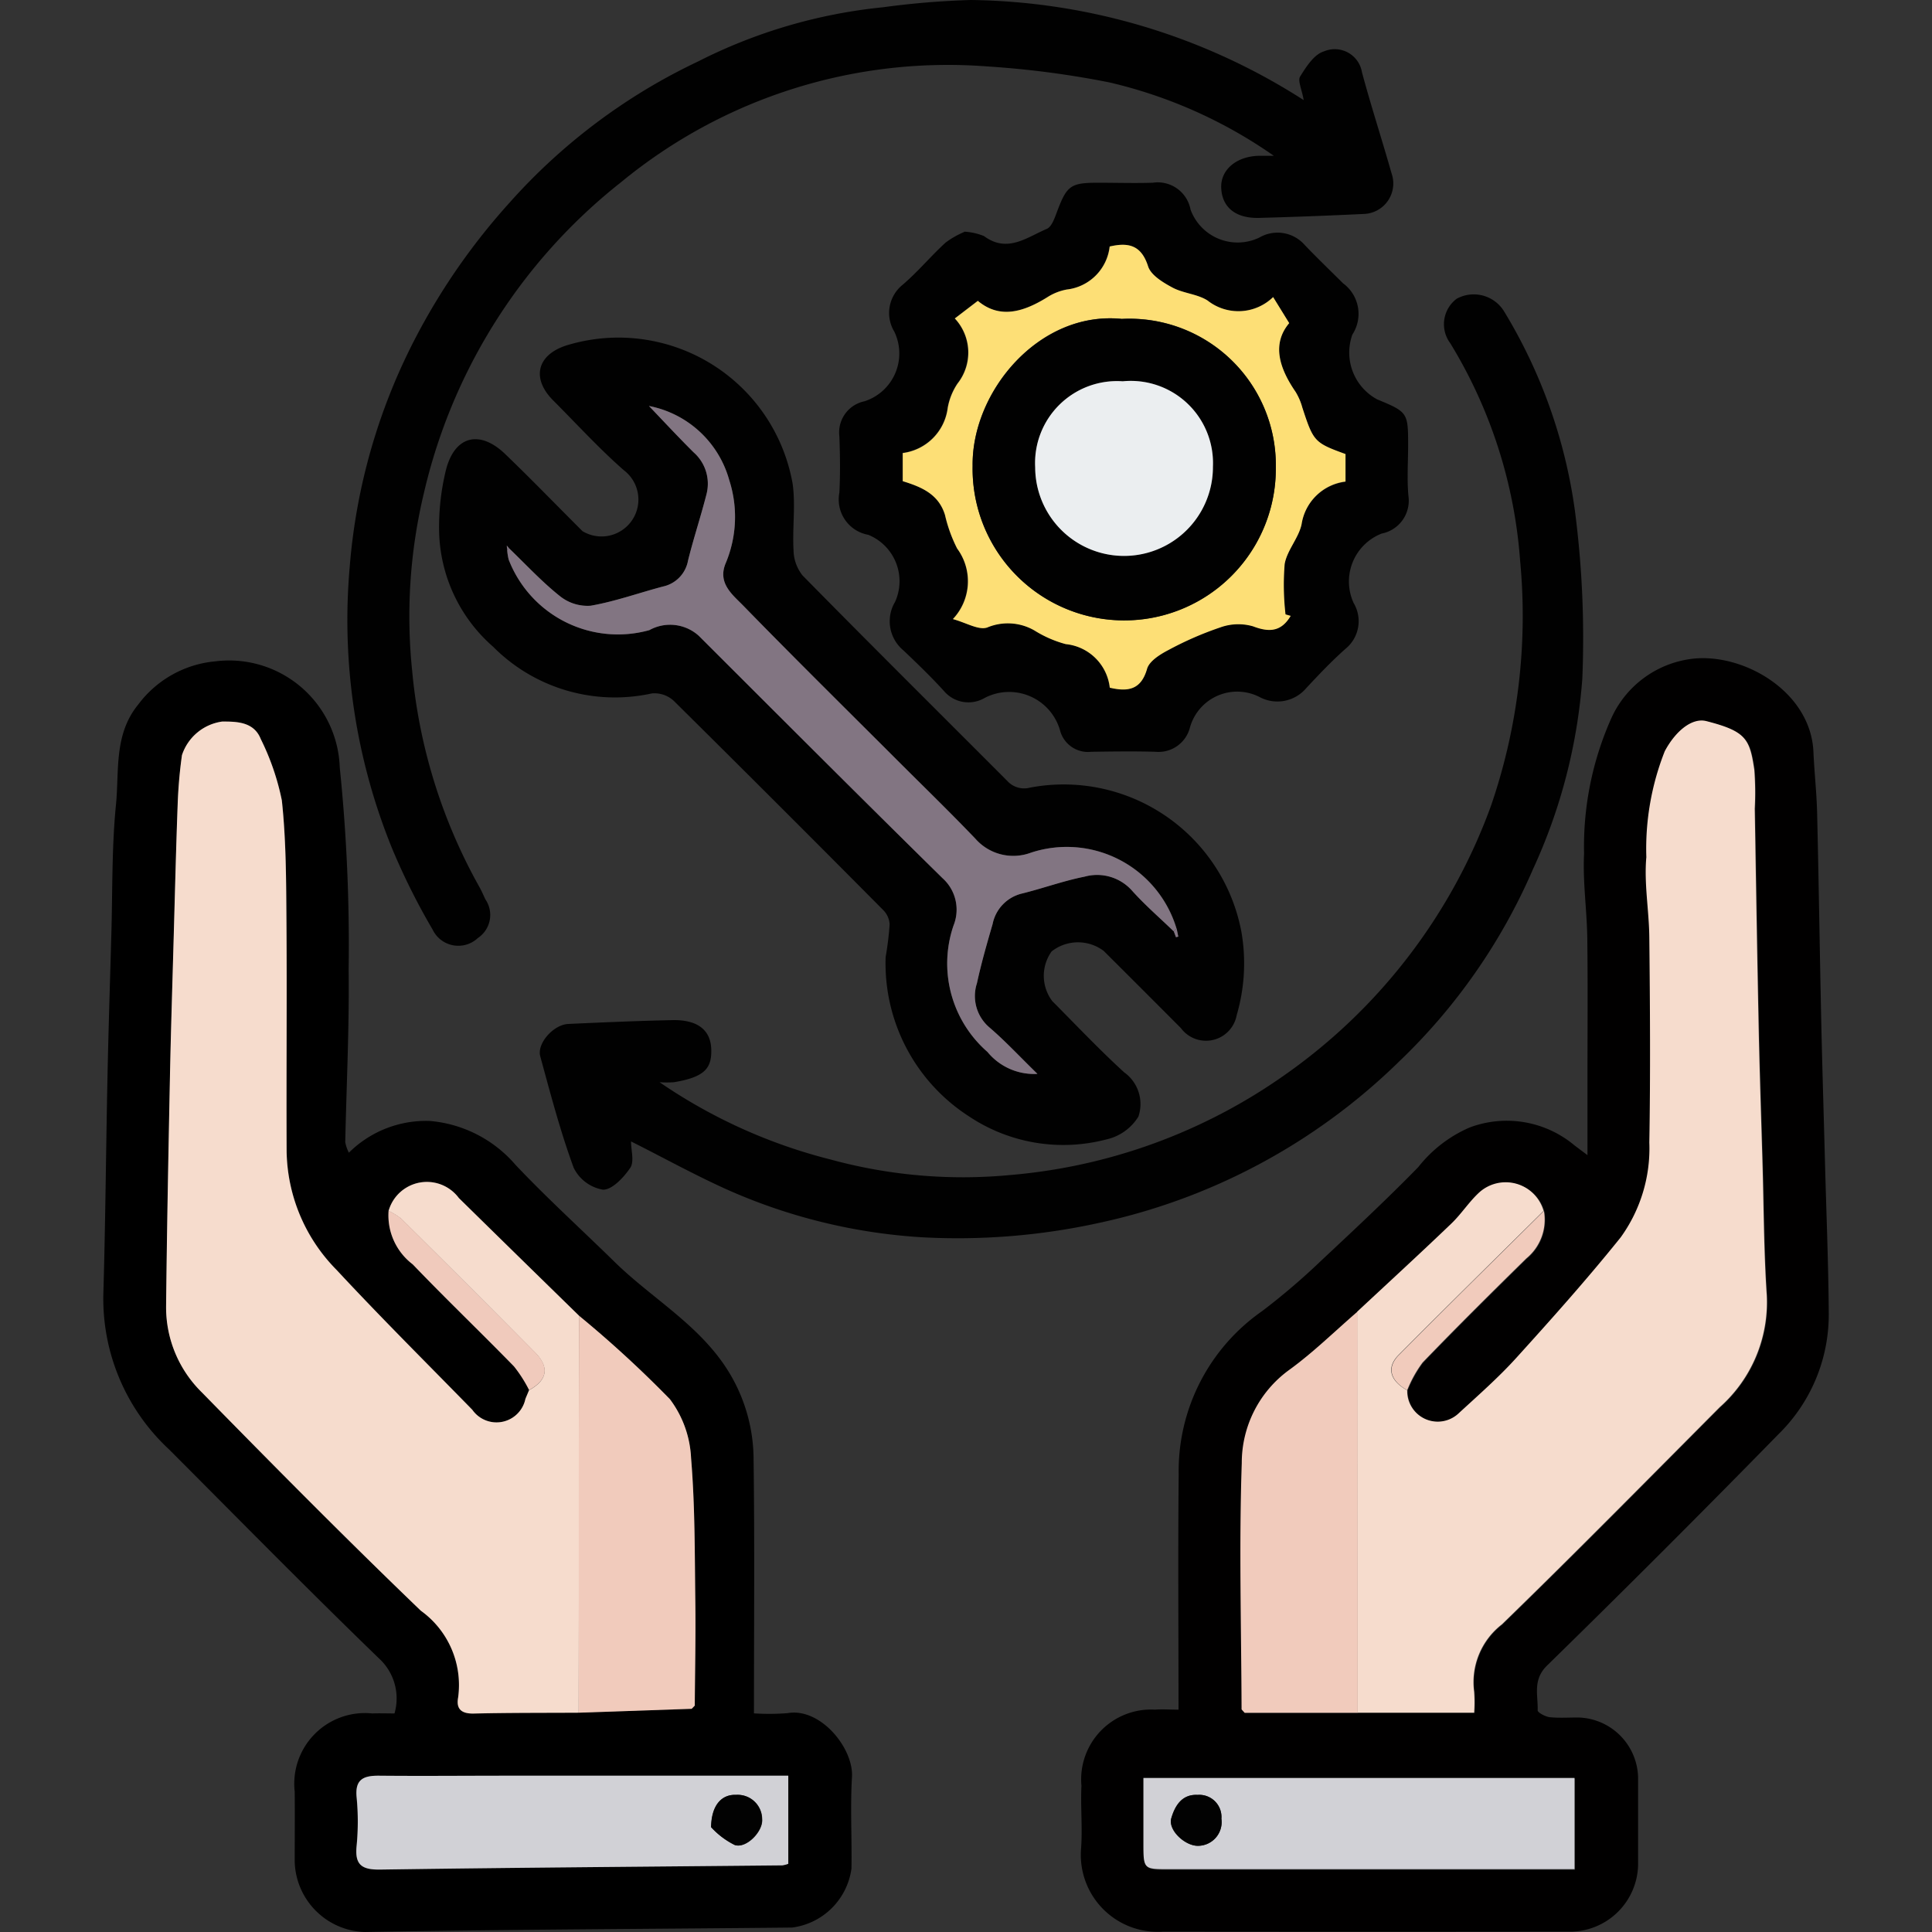
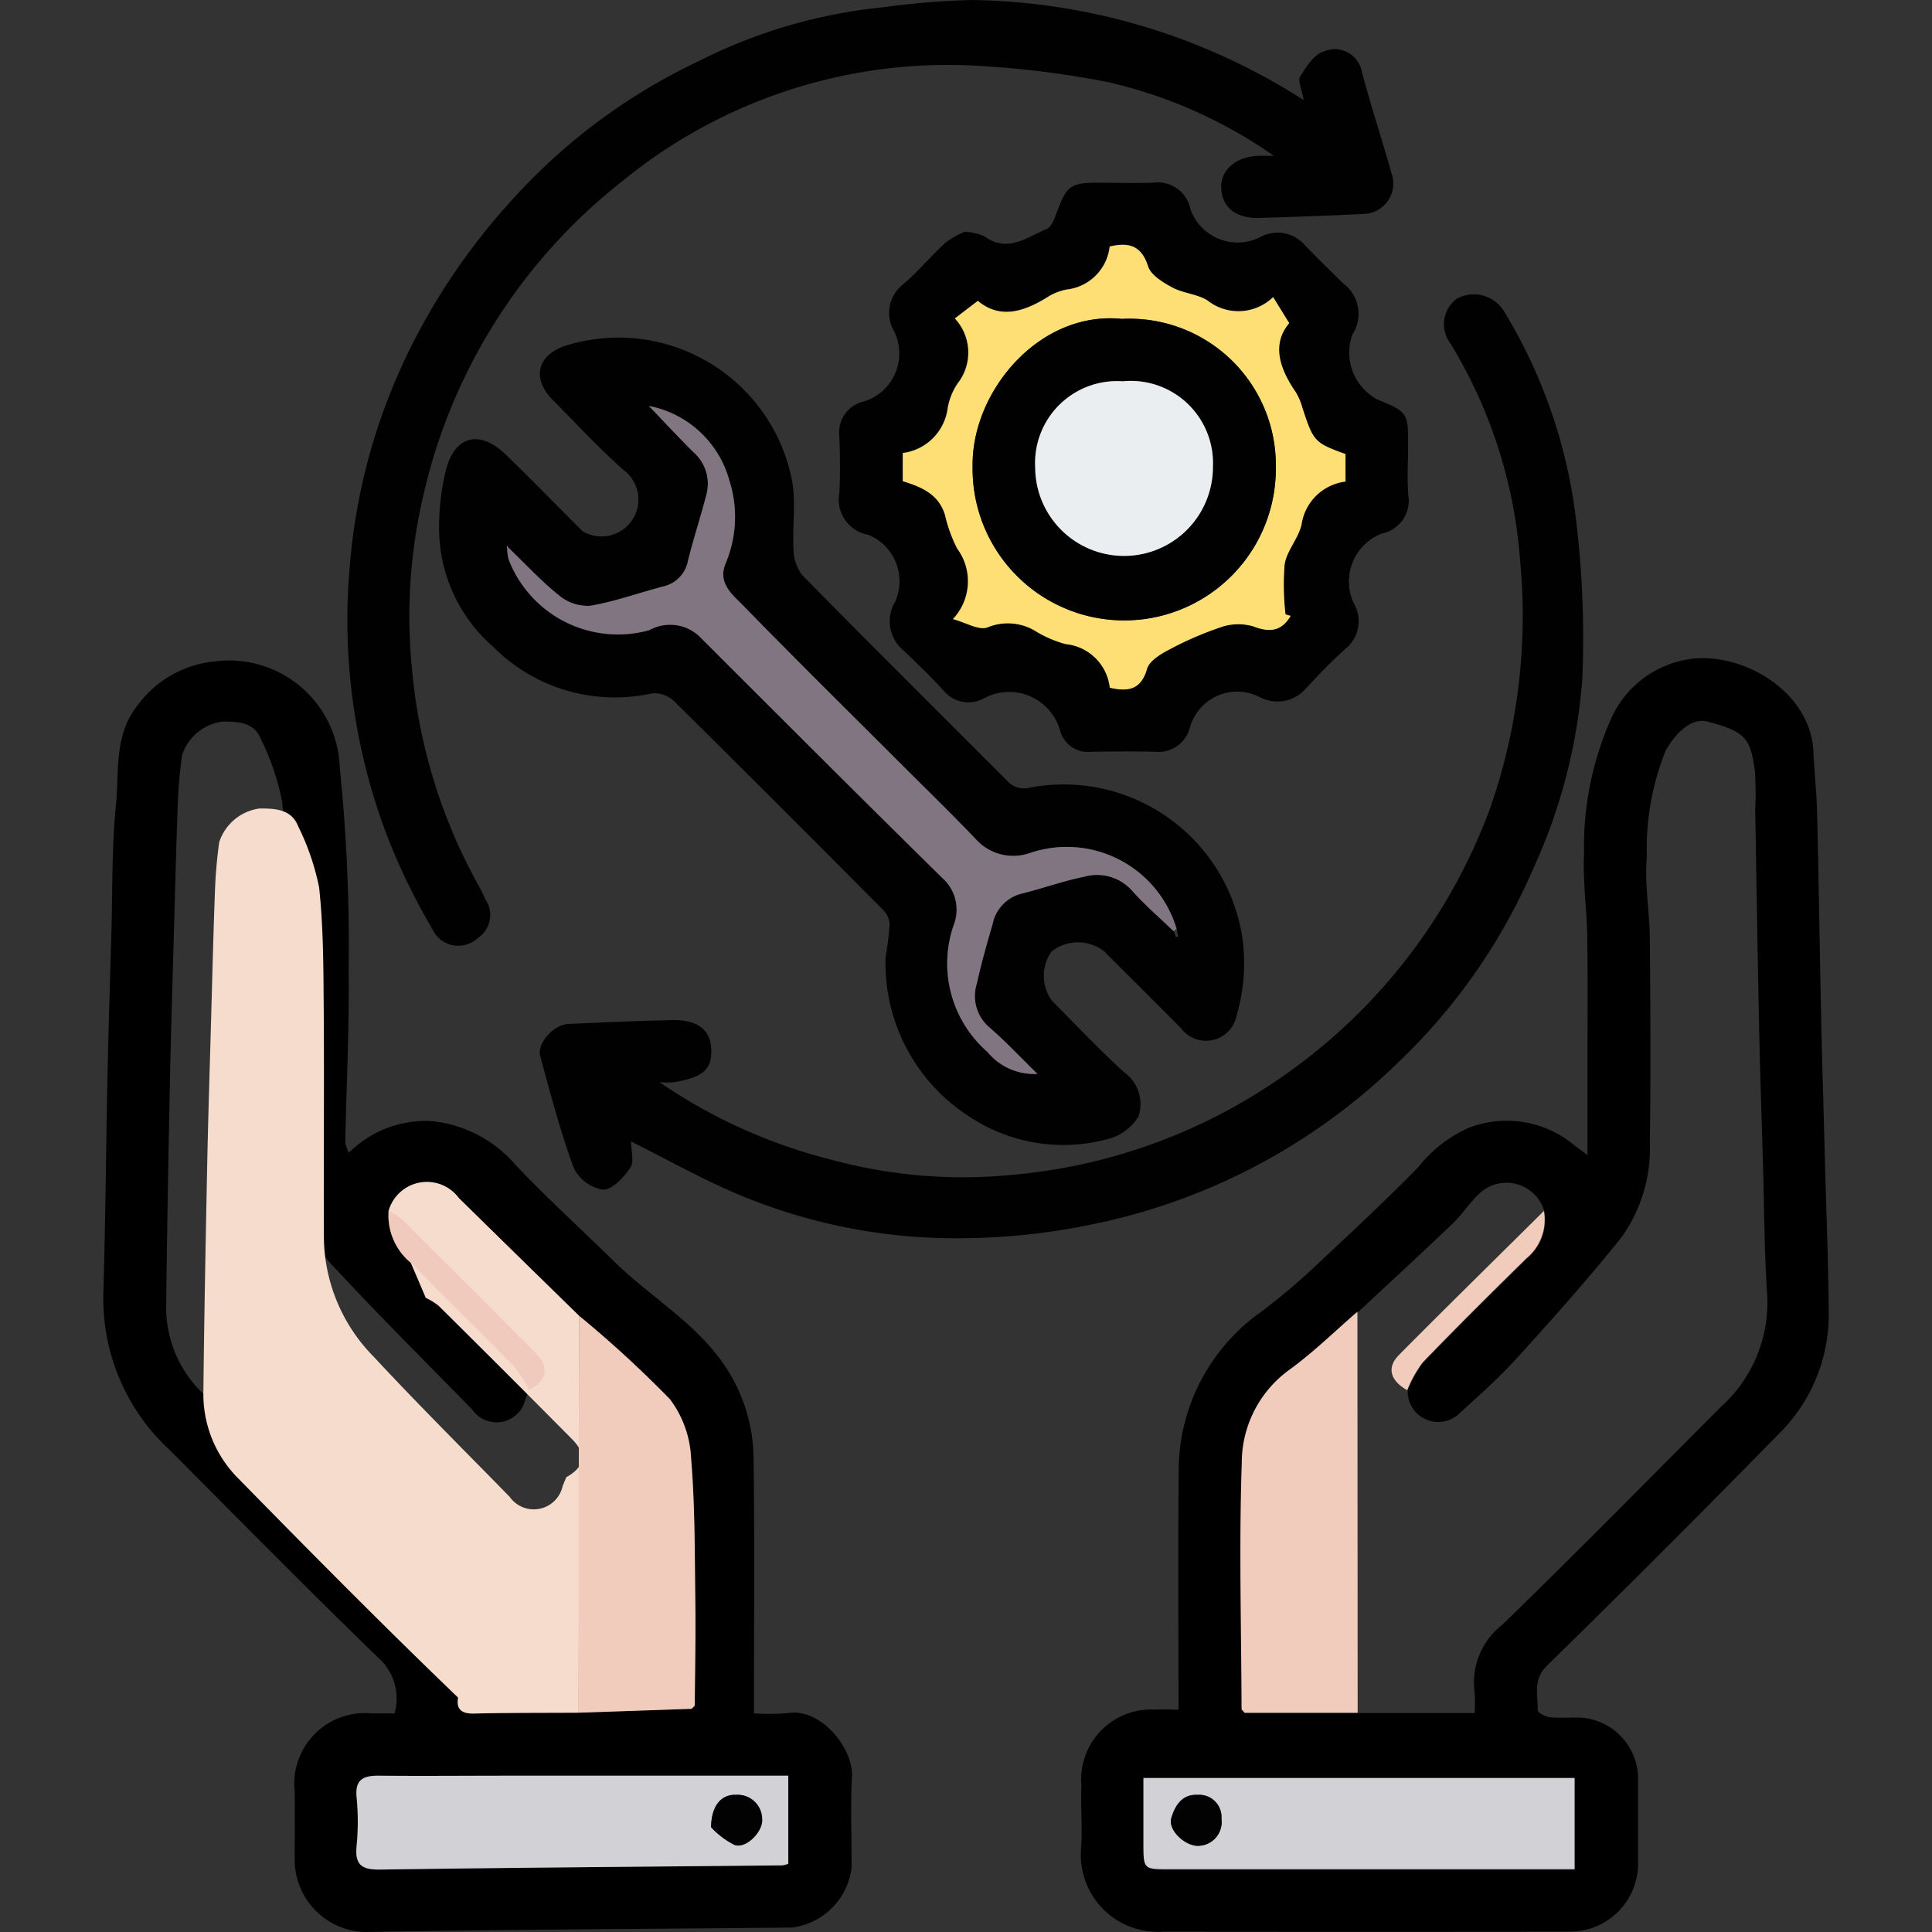
<svg xmlns="http://www.w3.org/2000/svg" width="57" height="57" viewBox="0 0 57 57">
  <rect x="0" y="0" width="57" height="57" fill="#333333" stroke="none" />
  <defs>
    <clipPath id="clip-path">
      <rect id="Rectangle_58070" data-name="Rectangle 58070" width="50.9" height="57" fill="none" />
    </clipPath>
  </defs>
  <g id="Group_144687" data-name="Group 144687" transform="translate(-475 -2277)">
    <rect id="Rectangle_57837" data-name="Rectangle 57837" width="57" height="57" transform="translate(475 2277)" fill="#fff" opacity="0" />
    <g id="Group_144692" data-name="Group 144692" transform="translate(478.05 2277)">
      <g id="Group_144691" data-name="Group 144691" clip-path="url(#clip-path)">
        <path id="Path_90450" data-name="Path 90450" d="M190.762,157.556c0-2.351-.018-4.645.005-6.939a5.749,5.749,0,0,1,2.463-4.815,20.151,20.151,0,0,0,1.762-1.508c.963-.9,1.925-1.8,2.842-2.738a3.893,3.893,0,0,1,1.516-1.17,3.111,3.111,0,0,1,3.1.532c.1.075.194.146.377.283v-2.143c0-1.417.013-2.834-.005-4.251-.011-.834-.137-1.671-.095-2.5a9.293,9.293,0,0,1,.816-4.023,3.017,3.017,0,0,1,2.444-1.734c1.5-.136,3.431,1,3.507,2.755.026.6.095,1.207.109,1.811.048,2.021.076,4.043.12,6.064.031,1.428.076,2.856.113,4.284.039,1.466.1,2.931.11,4.4a4.938,4.938,0,0,1-1.488,3.575q-3.374,3.449-6.825,6.823c-.428.419-.261.871-.275,1.321,0,.064.222.182.35.2.284.03.573.008.861.01a1.813,1.813,0,0,1,1.752,1.763c0,.862,0,1.723,0,2.585a2.013,2.013,0,0,1-1.952,1.969q-6.031.007-12.062,0a2.269,2.269,0,0,1-2.423-2.409c.051-.628-.016-1.264.014-1.895a2.061,2.061,0,0,1,2.17-2.245c.208-.017.419,0,.7,0m1.951.1h6.779a4.313,4.313,0,0,0,0-.616,2.154,2.154,0,0,1,.818-1.99c2.17-2.107,4.292-4.264,6.427-6.408a4.137,4.137,0,0,0,1.387-3.314c-.087-1.29-.087-2.587-.125-3.88-.039-1.332-.085-2.664-.113-4-.045-2.155-.079-4.311-.116-6.467a8.929,8.929,0,0,0-.013-1.147c-.135-.906-.24-1.134-1.414-1.433-.418-.107-.906.286-1.226.887a7.819,7.819,0,0,0-.544,3.127c-.071.786.082,1.589.088,2.385.016,2.011.031,4.022,0,6.032a4.485,4.485,0,0,1-.845,2.8c-.981,1.223-2.029,2.4-3.082,3.558-.524.579-1.116,1.1-1.693,1.628a.9.9,0,0,1-1.523-.678,3.583,3.583,0,0,1,.451-.812c1-1.041,2.03-2.059,3.061-3.072a1.476,1.476,0,0,0,.52-1.4,1.163,1.163,0,0,0-1.89-.552c-.306.278-.533.642-.833.928-.917.876-1.851,1.733-2.778,2.6-.67.578-1.3,1.205-2.019,1.722a3.386,3.386,0,0,0-1.393,2.74c-.083,2.421-.013,4.848-.006,7.272l.091.1m-2.987,1.924c0,.631,0,1.277,0,1.923,0,.766,0,.768.751.768h11.968v-2.691Z" transform="translate(-159.042 -107.121)" fill="#010000" />
        <path id="Path_90451" data-name="Path 90451" d="M19.2,158.069a6.849,6.849,0,0,0,.986-.007c.974-.169,1.949,1.037,1.9,1.882-.053.9,0,1.8-.015,2.7a2.029,2.029,0,0,1-1.752,1.744c-4.2.042-8.407.056-12.609.131a2.135,2.135,0,0,1-2.065-2.07c0-.689.006-1.379,0-2.068a2.085,2.085,0,0,1,2.286-2.31c.209-.008.419,0,.658,0a1.6,1.6,0,0,0-.46-1.626c-2.091-2.024-4.132-4.1-6.188-6.161A6.065,6.065,0,0,1,0,145.662c.062-2.135.077-4.272.122-6.408.029-1.39.074-2.779.113-4.168.037-1.274.01-2.555.136-3.821.1-1-.068-2.073.657-2.96A3.2,3.2,0,0,1,3.3,127.031a3.267,3.267,0,0,1,3.674,3.132,51.269,51.269,0,0,1,.262,5.968c.021,1.695-.064,3.391-.1,5.086a1.153,1.153,0,0,0,.107.31,3.228,3.228,0,0,1,2.392-.936,3.752,3.752,0,0,1,2.521,1.291c.935.99,1.947,1.907,2.92,2.861,1.083,1.063,2.447,1.827,3.3,3.133a4.973,4.973,0,0,1,.807,2.7c.033,2.478.011,4.957.011,7.492m-1.747-.229c.006-1.03.029-2.061.016-3.091-.019-1.405-.009-2.815-.125-4.213a3.127,3.127,0,0,0-.624-1.737,33.247,33.247,0,0,0-2.684-2.465q-1.772-1.734-3.543-3.469a1.174,1.174,0,0,0-2.073.378,1.812,1.812,0,0,0,.712,1.581c.978,1.02,2,2,2.987,3.01a4.011,4.011,0,0,1,.448.7c-.036.085-.073.17-.108.256a.871.871,0,0,1-1.566.322c-1.34-1.372-2.7-2.724-4.007-4.129A5.077,5.077,0,0,1,5.409,141.5c-.011-2.259.012-4.517-.005-6.776-.009-1.2-.008-2.4-.136-3.589a7.327,7.327,0,0,0-.622-1.812c-.2-.515-.72-.517-1.138-.515a1.459,1.459,0,0,0-1.187.992,13.939,13.939,0,0,0-.125,1.409c-.049,1.312-.081,2.624-.118,3.936-.04,1.408-.085,2.817-.113,4.225-.045,2.231-.088,4.462-.112,6.693A3.513,3.513,0,0,0,2.9,148.595c2.129,2.174,4.27,4.337,6.464,6.445a2.7,2.7,0,0,1,1.1,2.565c-.063.342.107.476.458.469,1.033-.021,2.066-.018,3.1-.025l3.333-.115.091-.094m2.758,2.068H11.92c-1.263,0-2.526.008-3.789,0-.449,0-.716.1-.663.635a7.4,7.4,0,0,1,0,1.434c-.055.563.154.712.7.7,3.953-.058,7.905-.085,11.858-.124a.829.829,0,0,0,.177-.046Z" transform="translate(0 -107.519)" />
        <path id="Path_90452" data-name="Path 90452" d="M77.7,83.123a9.517,9.517,0,0,0,.118-.97.655.655,0,0,0-.195-.425q-3.076-3.1-6.176-6.169a.84.84,0,0,0-.645-.217,5.062,5.062,0,0,1-4.681-1.376,4.649,4.649,0,0,1-1.595-3.4,7.1,7.1,0,0,1,.206-1.834c.264-1,1-1.17,1.749-.447.772.743,1.518,1.515,2.277,2.271a1.088,1.088,0,0,0,1.217-1.8c-.733-.642-1.393-1.367-2.083-2.058-.644-.645-.483-1.335.375-1.618a5.218,5.218,0,0,1,6.691,4.087c.087.639-.012,1.3.025,1.949a1.228,1.228,0,0,0,.265.745c2,2.033,4.024,4.043,6.039,6.061a.672.672,0,0,0,.669.2,5.334,5.334,0,0,1,6.243,4.27,5.425,5.425,0,0,1-.141,2.439.921.921,0,0,1-1.647.385q-1.135-1.139-2.274-2.274a1.26,1.26,0,0,0-1.54.012,1.237,1.237,0,0,0,.02,1.466c.7.705,1.387,1.431,2.119,2.1a1.15,1.15,0,0,1,.421,1.308,1.493,1.493,0,0,1-.95.674,5.01,5.01,0,0,1-4.059-.689A5.367,5.367,0,0,1,77.7,83.123m8.5-.765.066.177.068-.018-.047-.231a3.38,3.38,0,0,0-4.3-2.245,1.488,1.488,0,0,1-1.636-.413c-.753-.788-1.537-1.547-2.307-2.317C76.527,75.8,75,74.292,73.506,72.758c-.322-.331-.778-.673-.52-1.268a3.527,3.527,0,0,0,.1-2.444,3.061,3.061,0,0,0-2.368-2.185c.42.438.86.913,1.318,1.369a1.231,1.231,0,0,1,.379,1.24c-.167.656-.382,1.3-.544,1.956a.954.954,0,0,1-.745.763c-.712.188-1.41.441-2.132.567a1.3,1.3,0,0,1-.909-.283c-.534-.427-1-.936-1.5-1.411l-.067-.082.016.135a1.66,1.66,0,0,0,.045.282,3.457,3.457,0,0,0,4.149,2.078,1.261,1.261,0,0,1,1.454.163c2.4,2.391,4.79,4.785,7.2,7.159a1.246,1.246,0,0,1,.321,1.39,3.461,3.461,0,0,0,1,3.731,1.777,1.777,0,0,0,1.475.648c-.543-.53-.959-.979-1.421-1.374a1.215,1.215,0,0,1-.364-1.3c.127-.587.293-1.167.461-1.745a1.158,1.158,0,0,1,.856-.9c.622-.155,1.229-.378,1.856-.5a1.379,1.379,0,0,1,1.4.41c.38.426.816.8,1.228,1.2" transform="translate(-54.621 -54.884)" fill="#010101" />
        <path id="Path_90453" data-name="Path 90453" d="M75.156,2.958c-.057-.329-.183-.58-.106-.7.179-.29.415-.657.7-.741a.814.814,0,0,1,1.124.614c.268,1,.591,1.985.873,2.982a.9.9,0,0,1-.835,1.2q-1.536.074-3.073.116c-.7.018-1.1-.32-1.118-.9-.013-.523.448-.913,1.1-.932.111,0,.222,0,.453,0a13.965,13.965,0,0,0-4.854-2.166,27.4,27.4,0,0,0-3.614-.472A15.162,15.162,0,0,0,55.021,5.371,16.373,16.373,0,0,0,49.2,14.541a15.611,15.611,0,0,0-.348,5.248,16.04,16.04,0,0,0,1.991,6.393c.063.114.114.234.17.352a.816.816,0,0,1-.222,1.14.841.841,0,0,1-1.336-.249,19.83,19.83,0,0,1-1.19-2.381,17.874,17.874,0,0,1-1.255-8.324A17.652,17.652,0,0,1,49,9.875,19.061,19.061,0,0,1,51.725,5.98a17.413,17.413,0,0,1,5.561-4.166,15.432,15.432,0,0,1,5.461-1.6A24.417,24.417,0,0,1,65.33,0a18.587,18.587,0,0,1,9.826,2.954" transform="translate(-39.742 0)" fill="#010101" />
        <path id="Path_90454" data-name="Path 90454" d="M86.586,81.6c0,.263.1.595-.023.777-.192.285-.542.657-.809.645a1.187,1.187,0,0,1-.861-.647c-.394-1.073-.685-2.186-.987-3.291-.1-.379.394-.931.826-.951,1.024-.047,2.049-.091,3.074-.113.739-.016,1.127.29,1.146.854s-.187.825-1.1.978a3.086,3.086,0,0,1-.424,0,15.7,15.7,0,0,0,5.068,2.286,14.785,14.785,0,0,0,5.274.452,16.424,16.424,0,0,0,8.1-2.951,16.624,16.624,0,0,0,6.088-7.946,17.233,17.233,0,0,0,.858-7.229,14.264,14.264,0,0,0-2.059-6.412.939.939,0,0,1,.189-1.316,1.049,1.049,0,0,1,1.4.378A15.288,15.288,0,0,1,114.434,63a29.09,29.09,0,0,1,.218,4.936,16.271,16.271,0,0,1-1.454,5.626,17.373,17.373,0,0,1-3.965,5.692,18.081,18.081,0,0,1-8.889,4.759,19.446,19.446,0,0,1-5.169.414,16.584,16.584,0,0,1-5.738-1.4c-.97-.435-1.9-.951-2.851-1.428" transform="translate(-71.018 -47.923)" fill="#010101" />
        <path id="Path_90455" data-name="Path 90455" d="M145.18,36.526a1.776,1.776,0,0,1,.584.13c.69.511,1.266.035,1.852-.212.146-.062.232-.319.3-.5.292-.779.4-.862,1.218-.862.536,0,1.072.017,1.607,0a.986.986,0,0,1,1.117.793,1.479,1.479,0,0,0,2.031.824,1.066,1.066,0,0,1,1.334.216c.369.388.757.758,1.136,1.136a1.117,1.117,0,0,1,.273,1.511,1.57,1.57,0,0,0,.732,1.912c.9.372.914.392.913,1.355,0,.5-.036,1,.009,1.492a.989.989,0,0,1-.79,1.112,1.518,1.518,0,0,0-.824,2.053,1.048,1.048,0,0,1-.225,1.332c-.416.366-.8.772-1.177,1.176a1.115,1.115,0,0,1-1.377.261,1.447,1.447,0,0,0-2.053.9.957.957,0,0,1-1.017.716c-.631-.019-1.263-.009-1.894,0a.853.853,0,0,1-.924-.64,1.562,1.562,0,0,0-2.224-.947.945.945,0,0,1-1.182-.188c-.384-.425-.8-.825-1.215-1.219a1.115,1.115,0,0,1-.243-1.43,1.478,1.478,0,0,0-.79-1.977,1.058,1.058,0,0,1-.854-1.242c.029-.554.021-1.11,0-1.665a.938.938,0,0,1,.745-1.034,1.482,1.482,0,0,0,.875-2.055,1.066,1.066,0,0,1,.242-1.377c.45-.384.832-.845,1.269-1.246a2.561,2.561,0,0,1,.548-.314m9.631,11.333-.153-.044a7.618,7.618,0,0,1-.025-1.486c.069-.408.412-.767.5-1.176a1.5,1.5,0,0,1,1.295-1.257v-.82c-.918-.334-.946-.368-1.274-1.373a1.809,1.809,0,0,0-.2-.464c-.481-.7-.7-1.411-.187-2.026l-.474-.768a1.47,1.47,0,0,1-1.936.1c-.3-.192-.713-.208-1.034-.381-.279-.15-.635-.364-.719-.626-.2-.613-.563-.718-1.133-.585a1.438,1.438,0,0,1-1.267,1.269,1.6,1.6,0,0,0-.568.224c-.7.436-1.4.655-2.055.11l-.679.519A1.474,1.474,0,0,1,144.979,41a1.876,1.876,0,0,0-.29.718,1.535,1.535,0,0,1-1.328,1.333v.83c.548.173,1.061.384,1.248,1a4.318,4.318,0,0,0,.357.986,1.625,1.625,0,0,1-.125,2.083c.4.108.754.333,1.01.249a1.571,1.571,0,0,1,1.4.089,3.381,3.381,0,0,0,.919.4,1.454,1.454,0,0,1,1.3,1.286c.563.13.932.047,1.1-.558.065-.228.382-.425.628-.553a9.9,9.9,0,0,1,1.531-.668,1.564,1.564,0,0,1,.967-.032c.492.191.838.152,1.113-.312" transform="translate(-119.783 -29.691)" fill="#010101" />
-         <path id="Path_90456" data-name="Path 90456" d="M242.569,158.308a.9.9,0,0,0,1.523.678c.576-.53,1.168-1.049,1.693-1.628,1.054-1.163,2.1-2.335,3.082-3.558a4.484,4.484,0,0,0,.845-2.8c.035-2.01.021-4.021,0-6.032-.006-.8-.159-1.6-.088-2.385a7.824,7.824,0,0,1,.544-3.127c.32-.6.808-.994,1.226-.887,1.174.3,1.279.527,1.414,1.433a8.9,8.9,0,0,1,.013,1.147c.037,2.156.071,4.311.116,6.467.028,1.332.074,2.664.113,4,.038,1.294.038,2.59.125,3.88a4.136,4.136,0,0,1-1.387,3.314c-2.134,2.144-4.256,4.3-6.427,6.408a2.154,2.154,0,0,0-.818,1.99,4.335,4.335,0,0,1,0,.616h-3.445l-.007-11.829c.927-.864,1.862-1.722,2.778-2.6.3-.287.527-.65.833-.928a1.163,1.163,0,0,1,1.89.552c-1.427,1.415-2.861,2.822-4.277,4.249-.369.372-.256.758.244,1.039" transform="translate(-204.102 -117.294)" fill="#f6dccd" />
        <path id="Path_90457" data-name="Path 90457" d="M222.052,252.2l.007,11.829h-3.334l-.091-.1c-.008-2.424-.077-4.851.006-7.272a3.386,3.386,0,0,1,1.393-2.74c.714-.517,1.349-1.144,2.019-1.722" transform="translate(-185.054 -213.496)" fill="#f1cbbc" />
        <path id="Path_90458" data-name="Path 90458" d="M199.958,341.827h12.718v2.691H200.708c-.75,0-.75,0-.751-.768,0-.646,0-1.293,0-1.923m2.3,1.213a.654.654,0,0,0-.7-.713c-.477-.026-.675.338-.778.69s.4.814.78.812a.7.7,0,0,0,.7-.79" transform="translate(-169.273 -289.372)" fill="#d1d1d6" />
        <path id="Path_90459" data-name="Path 90459" d="M248.128,238.107c-.5-.281-.613-.668-.244-1.039,1.415-1.426,2.85-2.834,4.277-4.249a1.476,1.476,0,0,1-.52,1.4c-1.031,1.013-2.058,2.031-3.061,3.072a3.579,3.579,0,0,0-.451.812" transform="translate(-209.661 -197.092)" fill="#f1cbbc" />
        <path id="Path_90460" data-name="Path 90460" d="M218.826,328.665l.091.1-.091-.1" transform="translate(-185.246 -278.23)" fill="#e0bcaf" />
-         <path id="Path_90461" data-name="Path 90461" d="M18.627,153.151a1.174,1.174,0,0,1,2.073-.378q1.768,1.737,3.543,3.469,0,5.857-.007,11.715c-1.033.006-2.066,0-3.1.025-.351.007-.521-.127-.458-.469a2.7,2.7,0,0,0-1.1-2.565c-2.193-2.108-4.335-4.271-6.464-6.445a3.513,3.513,0,0,1-1.052-2.533c.024-2.231.067-4.462.112-6.693.028-1.409.074-2.817.113-4.225.037-1.312.069-2.624.118-3.936a13.936,13.936,0,0,1,.125-1.409,1.459,1.459,0,0,1,1.187-.992c.418,0,.934,0,1.138.516a7.32,7.32,0,0,1,.622,1.812c.128,1.188.127,2.392.136,3.589.017,2.259-.006,4.517.005,6.776a5.077,5.077,0,0,0,1.472,3.484c1.3,1.4,2.667,2.757,4.007,4.129a.871.871,0,0,0,1.566-.322c.035-.086.072-.17.107-.256.544-.3.61-.677.169-1.122q-1.959-1.976-3.937-3.935a1.919,1.919,0,0,0-.378-.233" transform="translate(-10.212 -117.427)" fill="#f6dccd" />
+         <path id="Path_90461" data-name="Path 90461" d="M18.627,153.151a1.174,1.174,0,0,1,2.073-.378q1.768,1.737,3.543,3.469,0,5.857-.007,11.715c-1.033.006-2.066,0-3.1.025-.351.007-.521-.127-.458-.469c-2.193-2.108-4.335-4.271-6.464-6.445a3.513,3.513,0,0,1-1.052-2.533c.024-2.231.067-4.462.112-6.693.028-1.409.074-2.817.113-4.225.037-1.312.069-2.624.118-3.936a13.936,13.936,0,0,1,.125-1.409,1.459,1.459,0,0,1,1.187-.992c.418,0,.934,0,1.138.516a7.32,7.32,0,0,1,.622,1.812c.128,1.188.127,2.392.136,3.589.017,2.259-.006,4.517.005,6.776a5.077,5.077,0,0,0,1.472,3.484c1.3,1.4,2.667,2.757,4.007,4.129a.871.871,0,0,0,1.566-.322c.035-.086.072-.17.107-.256.544-.3.61-.677.169-1.122q-1.959-1.976-3.937-3.935a1.919,1.919,0,0,0-.378-.233" transform="translate(-10.212 -117.427)" fill="#f6dccd" />
        <path id="Path_90462" data-name="Path 90462" d="M91.387,264.66q0-5.857.007-11.715a33.247,33.247,0,0,1,2.684,2.465,3.126,3.126,0,0,1,.624,1.737c.117,1.4.107,2.807.125,4.212.014,1.03-.009,2.06-.016,3.091l-.091.094-3.333.115" transform="translate(-77.363 -214.129)" fill="#f1cbbc" />
        <path id="Path_90463" data-name="Path 90463" d="M61.352,341.372v2.6a.836.836,0,0,1-.177.046c-3.953.039-7.906.066-11.858.124-.551.008-.759-.141-.7-.7a7.4,7.4,0,0,0,0-1.434c-.053-.539.214-.639.663-.635,1.263.012,2.526,0,3.789,0h8.287m-2.278,1.517a2.36,2.36,0,0,0,.7.528c.339.11.834-.4.805-.758a.722.722,0,0,0-.767-.722c-.421-.018-.728.3-.737.951" transform="translate(-41.145 -288.984)" fill="#d1d1d6" />
        <path id="Path_90464" data-name="Path 90464" d="M54.723,232.8a1.921,1.921,0,0,1,.378.233q1.975,1.961,3.937,3.935c.441.445.376.818-.169,1.122a4,4,0,0,0-.447-.7c-.987-1.012-2.009-1.99-2.987-3.01a1.812,1.812,0,0,1-.712-1.581" transform="translate(-46.308 -197.078)" fill="#f0cabc" />
        <path id="Path_90465" data-name="Path 90465" d="M113.109,328.014l.091-.094-.091.094" transform="translate(-95.752 -277.599)" fill="#e1bdaf" />
        <path id="Path_90466" data-name="Path 90466" d="M77.722,82.247c.495.476.963.984,1.5,1.411a1.3,1.3,0,0,0,.909.283c.722-.126,1.421-.378,2.132-.566A.955.955,0,0,0,83,82.613c.162-.657.377-1.3.544-1.956a1.231,1.231,0,0,0-.378-1.24c-.459-.456-.9-.931-1.318-1.368a3.06,3.06,0,0,1,2.368,2.185,3.528,3.528,0,0,1-.1,2.444c-.257.6.2.938.52,1.268,1.495,1.534,3.02,3.038,4.535,4.553.771.771,1.554,1.53,2.307,2.317a1.488,1.488,0,0,0,1.636.413,3.38,3.38,0,0,1,4.3,2.245.686.686,0,0,0-.087.072c-.412-.4-.848-.774-1.228-1.2a1.379,1.379,0,0,0-1.4-.41c-.627.125-1.234.348-1.856.5a1.158,1.158,0,0,0-.856.9c-.168.577-.335,1.157-.462,1.744a1.215,1.215,0,0,0,.364,1.3c.462.395.878.844,1.421,1.374a1.776,1.776,0,0,1-1.475-.648,3.46,3.46,0,0,1-1-3.731,1.246,1.246,0,0,0-.321-1.391c-2.414-2.373-4.807-4.768-7.2-7.159a1.262,1.262,0,0,0-1.454-.163,3.457,3.457,0,0,1-4.149-2.078,1.641,1.641,0,0,1-.045-.282l.051-.053" transform="translate(-65.752 -66.071)" fill="#827582" />
-         <path id="Path_90467" data-name="Path 90467" d="M205.877,178.57l.047.231-.068.018-.066-.177a.7.7,0,0,1,.087-.072" transform="translate(-174.211 -151.168)" fill="#827582" />
        <path id="Path_90468" data-name="Path 90468" d="M77.583,105.013l-.016-.135.067.082-.051.053" transform="translate(-65.664 -88.784)" fill="#827582" />
        <path id="Path_90469" data-name="Path 90469" d="M165.1,57.96c-.275.464-.621.5-1.113.312a1.563,1.563,0,0,0-.967.032,9.89,9.89,0,0,0-1.531.668c-.245.128-.562.325-.628.553-.173.605-.541.688-1.1.558a1.454,1.454,0,0,0-1.3-1.286,3.386,3.386,0,0,1-.919-.4,1.571,1.571,0,0,0-1.4-.089c-.255.084-.613-.141-1.01-.249a1.625,1.625,0,0,0,.125-2.083,4.306,4.306,0,0,1-.357-.986c-.187-.621-.7-.832-1.248-1v-.83a1.535,1.535,0,0,0,1.328-1.333,1.875,1.875,0,0,1,.29-.718,1.474,1.474,0,0,0-.081-1.921l.679-.519c.651.545,1.353.327,2.055-.11a1.594,1.594,0,0,1,.568-.224,1.438,1.438,0,0,0,1.267-1.269c.57-.133.937-.029,1.133.585.084.262.44.476.719.626.321.172.731.189,1.034.381a1.47,1.47,0,0,0,1.936-.1l.474.768c-.518.616-.294,1.325.187,2.026a1.8,1.8,0,0,1,.2.464c.328,1.006.356,1.039,1.274,1.373V54a1.494,1.494,0,0,0-1.295,1.257c-.085.409-.429.768-.5,1.176a7.629,7.629,0,0,0,.025,1.486l.153.044M160.113,49.2c-2.44-.245-4.431,2.147-4.4,4.336a4.473,4.473,0,1,0,8.945.046,4.32,4.32,0,0,0-4.542-4.382" transform="translate(-130.068 -39.793)" fill="#fddf76" />
        <path id="Path_90470" data-name="Path 90470" d="M206.75,345.791a.7.7,0,0,1-.7.79c-.376,0-.879-.47-.78-.812s.3-.716.778-.69a.654.654,0,0,1,.7.713" transform="translate(-173.763 -292.124)" fill="#020202" />
        <path id="Path_90471" data-name="Path 90471" d="M116.829,346.026c.01-.654.316-.969.737-.951a.722.722,0,0,1,.767.722c.029.353-.466.868-.805.758a2.358,2.358,0,0,1-.7-.528" transform="translate(-98.901 -292.121)" fill="#020202" />
        <path id="Path_90472" data-name="Path 90472" d="M171.5,61.225a4.319,4.319,0,0,1,4.542,4.382,4.473,4.473,0,1,1-8.945-.046c-.027-2.189,1.963-4.581,4.4-4.336m.035,1.839a2.417,2.417,0,0,0-2.589,2.539,2.622,2.622,0,1,0,5.244-.019,2.425,2.425,0,0,0-2.655-2.521" transform="translate(-141.451 -51.815)" fill="#010101" />
        <path id="Path_90473" data-name="Path 90473" d="M181.727,73.221a2.425,2.425,0,0,1,2.655,2.521,2.622,2.622,0,1,1-5.244.019,2.417,2.417,0,0,1,2.589-2.539" transform="translate(-151.647 -61.972)" fill="#ebeef0" />
      </g>
    </g>
  </g>
</svg>